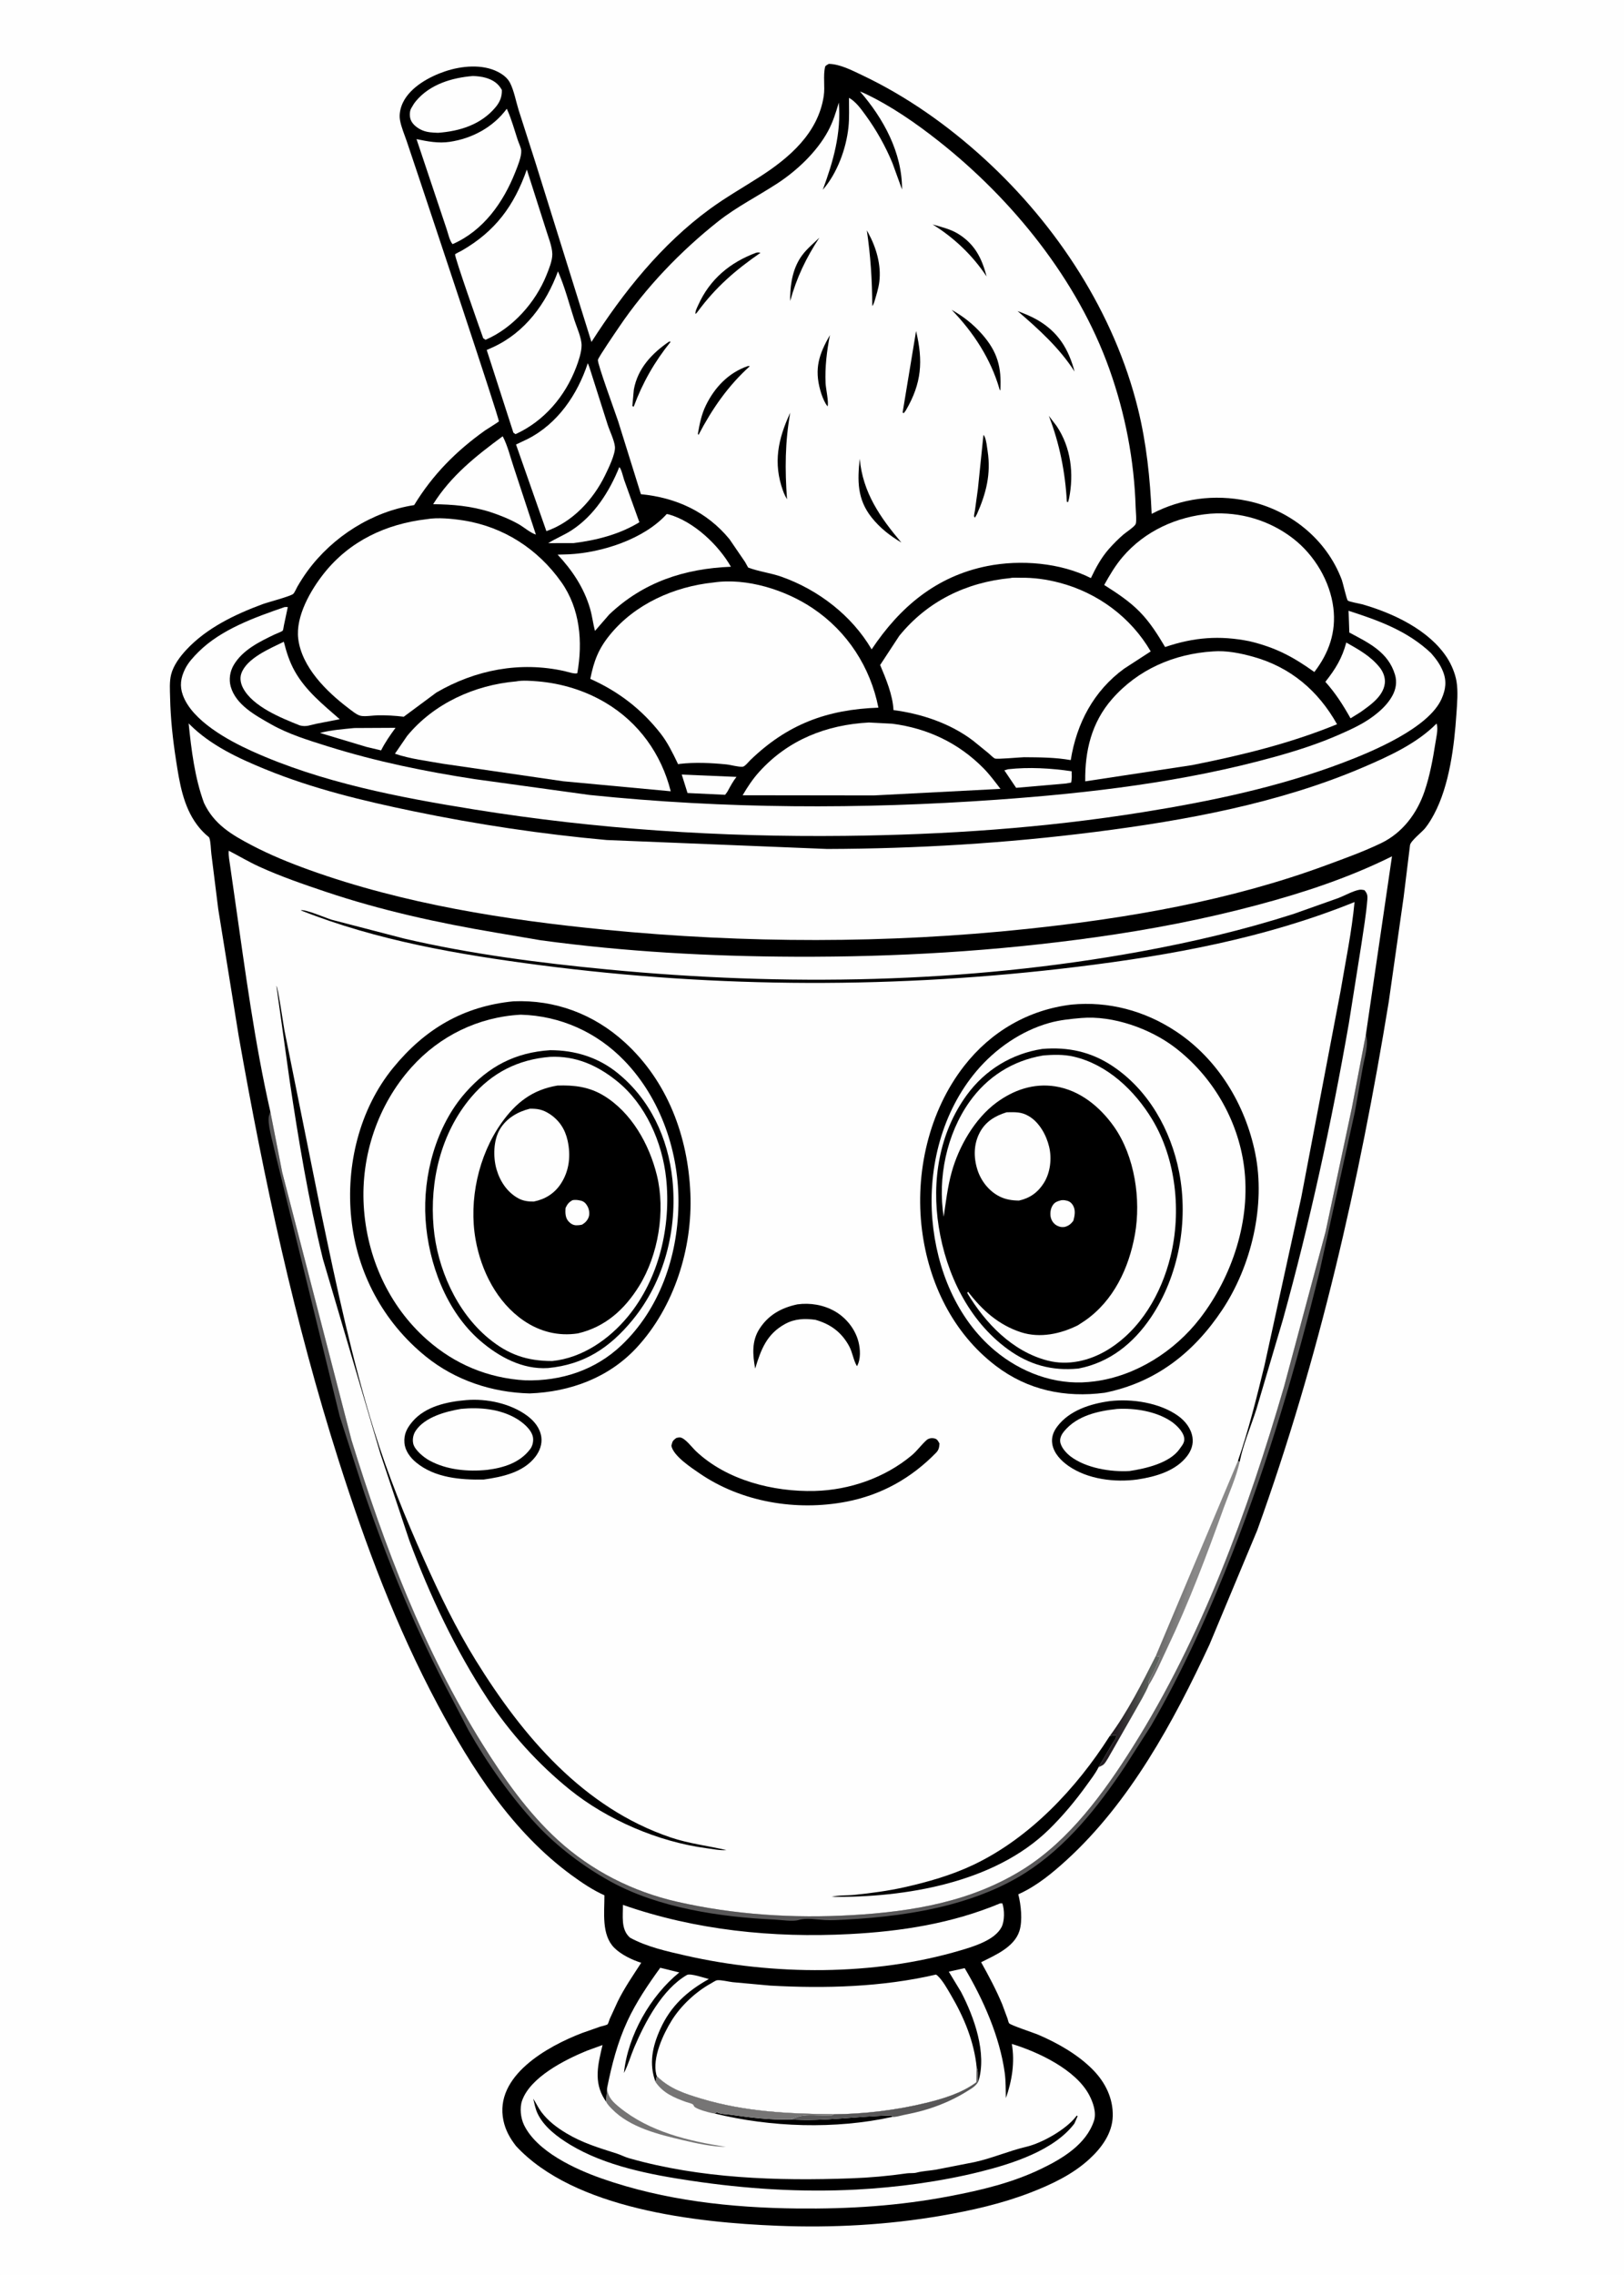
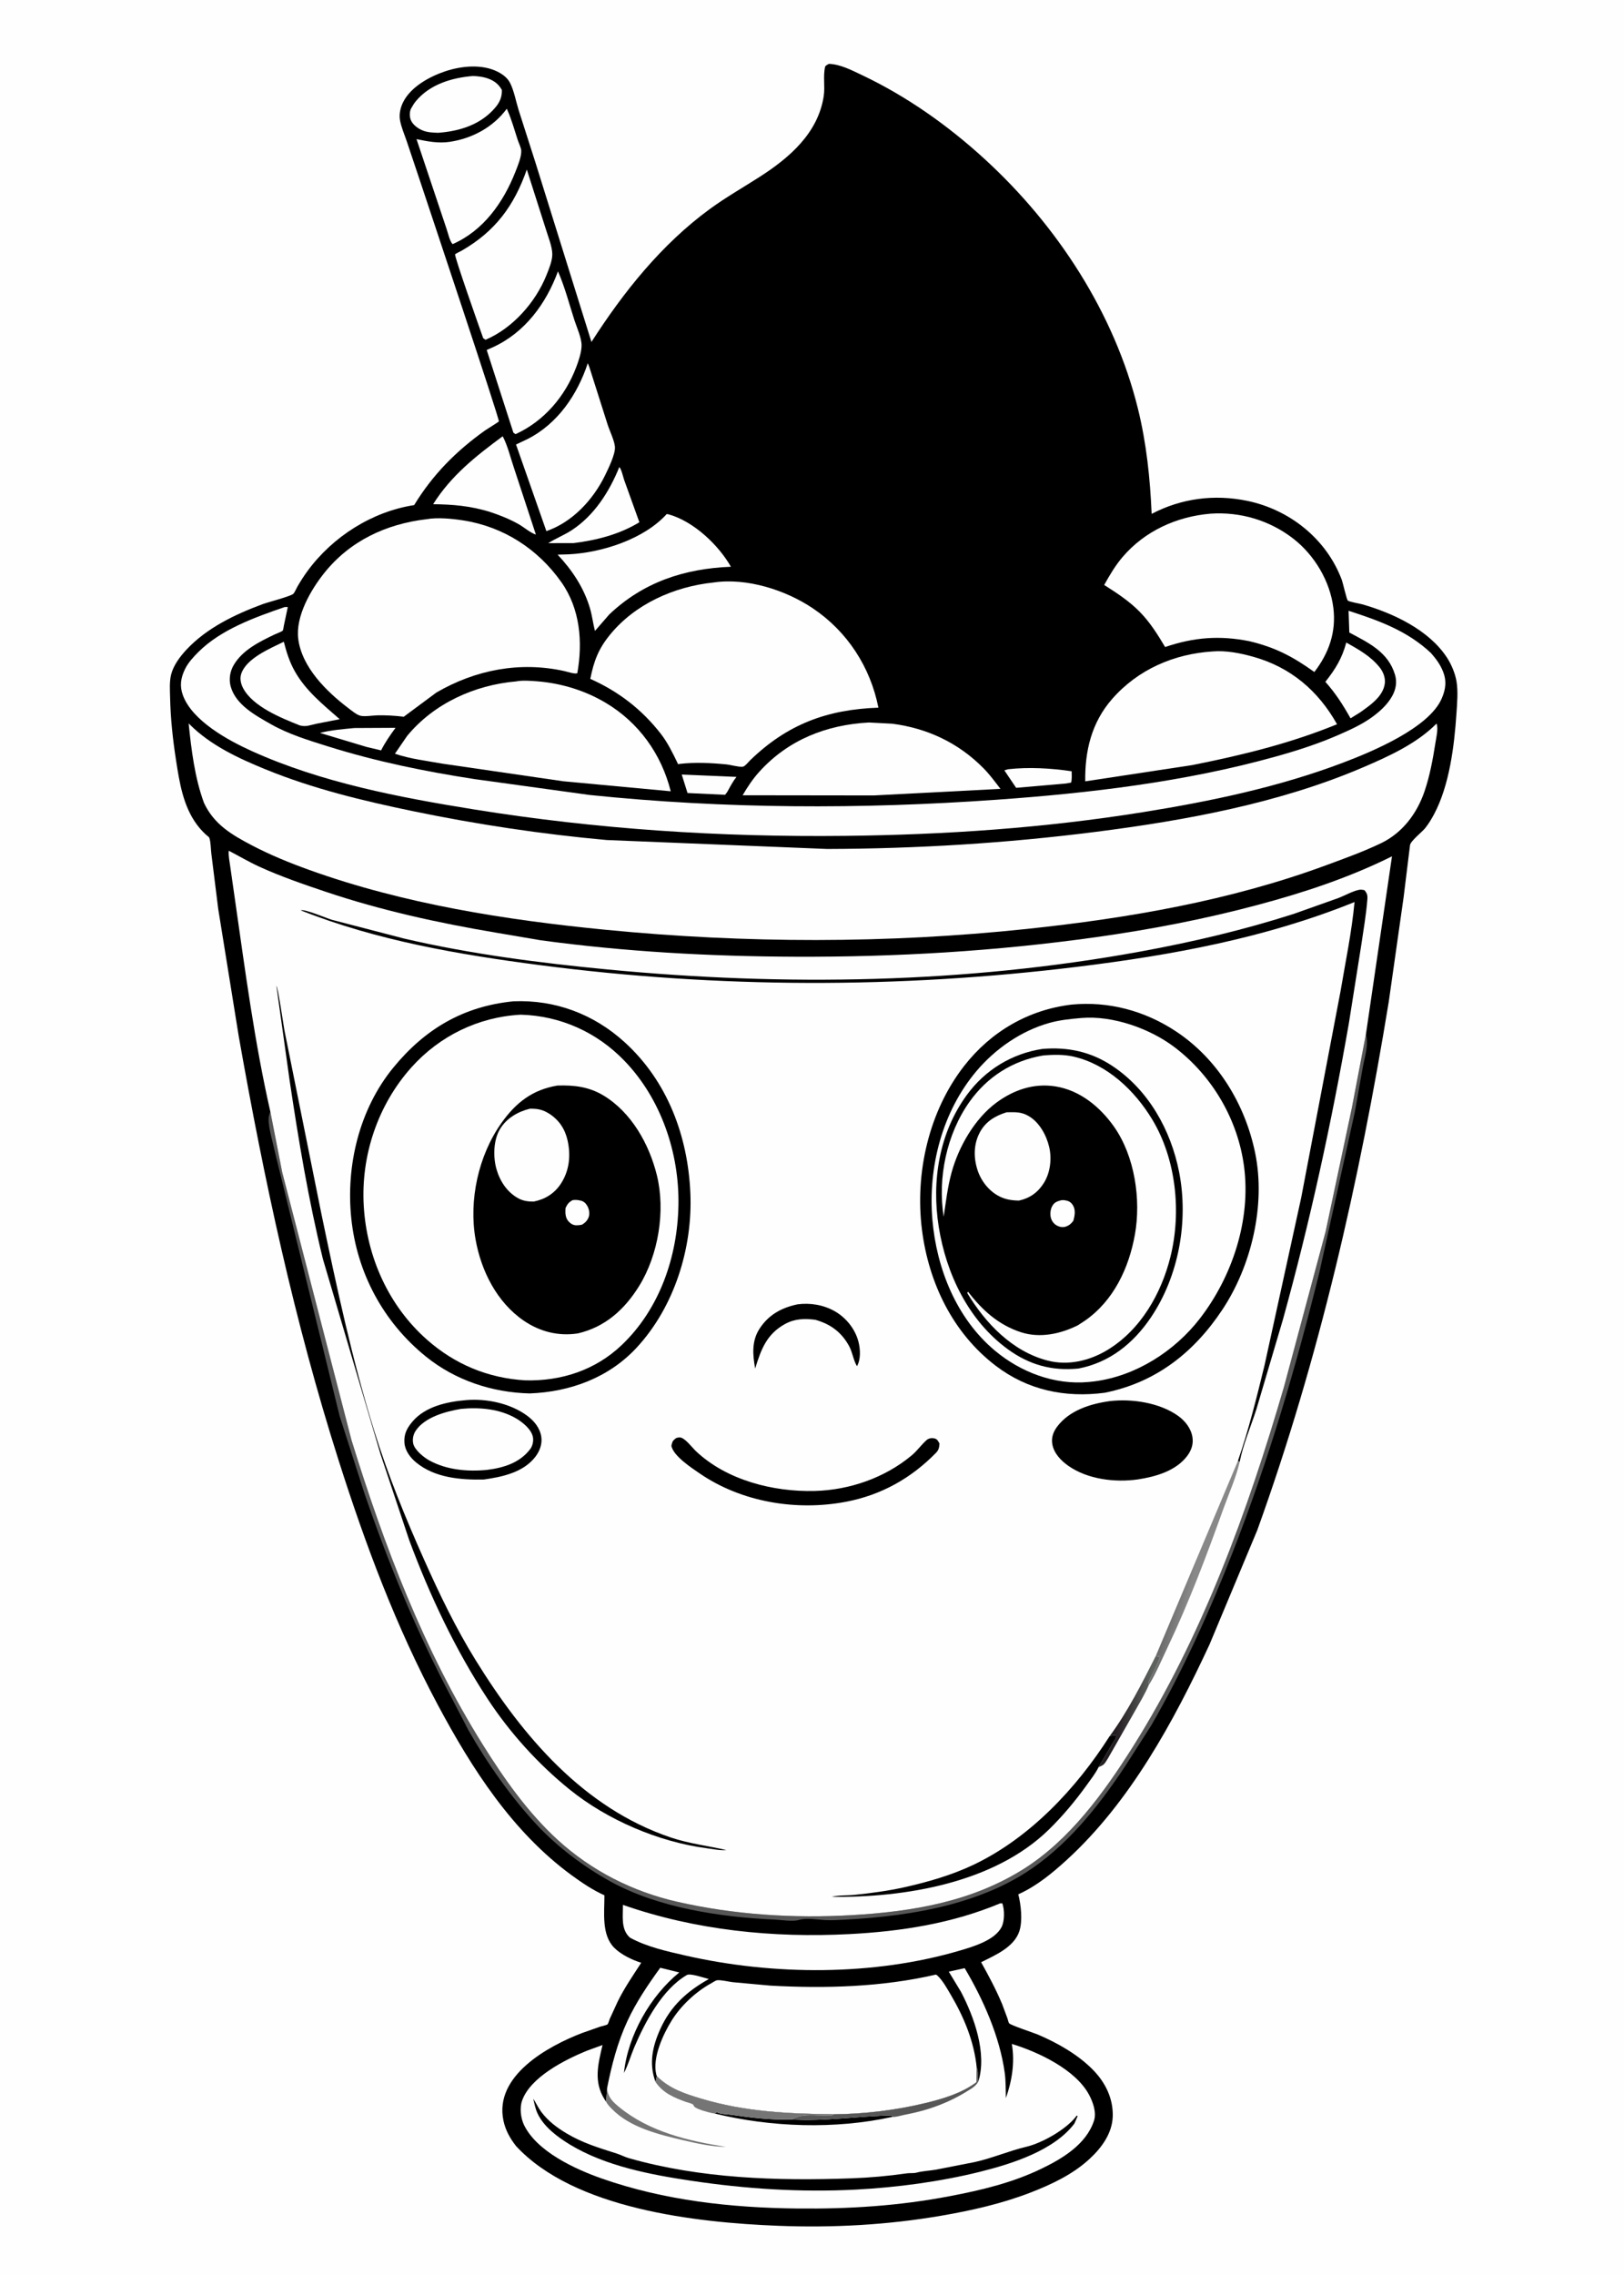
<svg xmlns="http://www.w3.org/2000/svg" version="1.1" style="display: block;" viewBox="0 0 1462 2048" width="1024" height="1434">
  <defs>
    <linearGradient id="Gradient1" gradientUnits="userSpaceOnUse" x1="1007.18" y1="1528.93" x2="1034.82" y2="1531.07">
      <stop class="stop0" offset="0" stop-opacity="1" stop-color="rgb(36,29,34)" />
      <stop class="stop1" offset="1" stop-opacity="1" stop-color="rgb(93,98,94)" />
    </linearGradient>
    <linearGradient id="Gradient2" gradientUnits="userSpaceOnUse" x1="1050.82" y1="1455.81" x2="1065.4" y2="1459.24">
      <stop class="stop0" offset="0" stop-opacity="1" stop-color="rgb(109,108,108)" />
      <stop class="stop1" offset="1" stop-opacity="1" stop-color="rgb(137,136,136)" />
    </linearGradient>
  </defs>
  <path transform="translate(0,0)" fill="rgb(254,254,254)" d="M -0 -0 L 1462 0 L 1462 2048 L -0 2048 L -0 -0 z" />
  <path transform="translate(0,0)" fill="rgb(0,0,0)" d="M 746.161 57.5 C 756.292 57.74 766.817 63.257 775.853 67.531 C 816.26 86.647 853.365 112.914 886.303 143.025 C 951.632 202.745 1003.23 281.635 1024.52 367.959 C 1032.21 399.125 1035.47 430.618 1036.87 462.602 C 1063.64 448.589 1093.29 444.768 1122.84 450.859 C 1161.12 458.748 1194.42 485.248 1208.17 522.229 C 1209 524.446 1212.48 539.69 1213.45 540.592 C 1214.74 541.801 1224.26 543.372 1226.5 544.015 C 1254.45 552.024 1286.67 567.122 1302.88 592.114 C 1306.8 598.163 1310.17 606.155 1311.38 613.287 C 1312.94 622.518 1311.95 633.109 1311.33 642.42 C 1309.42 671.409 1305.02 707.019 1291.22 732.924 C 1288.89 737.289 1286.32 741.557 1283.24 745.433 C 1280.32 749.101 1270.19 756.862 1269.53 760.79 L 1263.79 807.513 L 1250.39 901.758 C 1223.97 1063.49 1187.67 1223.17 1131.98 1377.51 L 1088.94 1480.5 C 1056.73 1549.82 1017.28 1622.5 960.148 1674.58 C 947.475 1686.13 933.705 1697.5 918.025 1704.73 L 916.779 1705.29 C 919.172 1714.63 920.767 1728.98 917.792 1738.31 C 913.138 1752.9 895.906 1760.11 883.303 1766.46 C 890.204 1778.81 896.822 1791.2 902.276 1804.27 L 907.072 1817.2 C 907.356 1818.03 908.002 1820.85 908.49 1821.41 C 910.096 1823.26 930.749 1830.01 934.656 1831.68 C 952.36 1839.26 970.814 1849.73 984.34 1863.65 C 995.268 1874.89 1002.23 1889.15 1001.83 1905 C 1001.44 1920.46 991.81 1933.53 980.827 1943.62 C 965.708 1957.51 946.649 1966.52 927.676 1973.84 C 901.854 1983.81 874.916 1989.89 847.695 1994.59 C 799.029 2002.98 749.458 2005.67 700.125 2003.7 C 626.546 2000.78 516.912 1988.62 464.455 1931.9 C 458.983 1924.88 454.931 1917.65 453.102 1908.86 C 444.774 1868.83 492.613 1842.24 523.762 1830.25 L 540.249 1824.45 C 541.723 1823.97 545.848 1823.19 546.941 1822.32 C 547.431 1821.93 548.538 1818.26 548.85 1817.49 L 556.046 1801.81 C 562.104 1789.49 569.772 1778.44 577.211 1766.95 C 569.057 1764.39 559.164 1759.65 553.05 1753.58 C 541.201 1741.83 544.138 1721.56 544.073 1706.2 C 533.546 1701.48 523.761 1694.88 514.474 1688.09 C 461.216 1649.13 424.741 1592.25 394.086 1534.88 C 356.431 1464.41 329.023 1391.02 304.827 1315.05 C 264.939 1189.82 237.534 1061.91 214.723 932.619 L 196.3 818.322 L 190.11 768.673 C 189.575 764.56 189.631 757.808 188.207 754.067 C 188.014 753.559 185.608 751.733 185.124 751.283 C 182.202 748.57 179.633 745.766 177.248 742.57 C 164.679 725.731 161.415 704.518 158.279 684.279 C 155.39 665.631 153.352 646.929 152.957 628.054 C 152.817 621.331 152.229 613.672 153.902 607.125 C 155.999 598.921 161.84 591.114 167.516 585.016 C 185.901 565.262 211.362 553.104 236.307 543.864 C 240.718 542.23 261.531 536.798 263.862 534.612 C 265.089 533.462 266.625 529.744 267.566 528.127 C 270.417 523.226 273.43 518.487 276.79 513.913 C 299.403 483.133 334.838 460.531 372.731 454.714 C 389.37 427.372 410.551 406.027 436.575 387.5 C 437.746 386.666 448.886 379.793 449.022 379.358 C 449.678 377.263 384.508 182.384 377.243 160.523 L 366.069 127.202 C 363.99 121.065 361.124 114.558 359.985 108.18 C 359.037 102.868 360.348 96.997 362.683 92.211 C 369.495 78.248 386.537 68.938 400.724 64.188 C 415.249 59.324 433.983 57.446 448.091 64.665 C 452.634 66.99 456.921 70.231 459.233 74.9 C 462.734 81.97 464.441 91.41 466.802 99.02 L 481.856 146 L 532.39 307.852 C 561.239 262.856 595.473 219.971 639.003 188.144 C 653.312 177.682 668.889 168.822 683.802 159.258 C 710.582 142.083 736.503 119.892 741.566 86.459 C 742.871 77.843 740.834 68.6 742.797 60.163 C 743.076 58.967 745.111 58.158 746.161 57.5 z" />
  <path transform="translate(0,0)" fill="rgb(254,254,254)" d="M 613.698 697.294 L 662.995 699.379 C 659.947 703.19 657.715 707.426 655.366 711.684 C 654.8 712.995 653.583 714.326 652.741 715.5 L 618.907 713.899 L 613.698 697.294 z" />
  <path transform="translate(0,0)" fill="rgb(254,254,254)" d="M 318.829 655.397 L 355.957 655.21 C 351.122 661.821 346.64 668.184 342.955 675.53 L 329.667 672.36 L 287.889 659.804 C 297.863 657.197 308.581 656.428 318.829 655.397 z" />
  <path transform="translate(0,0)" fill="rgb(254,254,254)" d="M 907.475 692.5 C 926.142 690.402 946.283 691.551 964.829 694.317 C 964.864 697.678 965.18 701.225 964.35 704.5 L 959.764 705.322 L 914.835 709.226 L 904.222 693.5 L 907.475 692.5 z" />
  <path transform="translate(0,0)" fill="rgb(254,254,254)" d="M 557.463 420.5 C 559.301 421.977 560.883 429.23 561.789 431.914 L 575.548 470.159 C 557.371 481.158 537.165 486.298 516.249 488.931 L 493.467 488.952 C 500.258 484.674 507.833 481.735 514.584 477.332 C 534.921 464.069 548.546 442.572 557.463 420.5 z" />
  <path transform="translate(0,0)" fill="rgb(254,254,254)" d="M 1212.14 578.429 C 1223.19 584.706 1233.9 590.559 1242.05 600.623 C 1245.36 604.706 1247.54 610.202 1246.8 615.5 C 1245.16 627.152 1233.57 634.906 1224.71 641.234 L 1215.97 646.646 C 1209.03 634.346 1202.66 624.358 1193.3 613.785 C 1202.34 602.352 1208.29 592.73 1212.14 578.429 z" />
  <path transform="translate(0,0)" fill="rgb(254,254,254)" d="M 425.711 68.424 C 429.61 68.579 433.75 68.984 437.5 70.117 C 443.813 72.024 448.542 75.17 451.718 81 C 451.932 87.055 449.897 91.903 446.062 96.5 C 432.987 112.176 413.874 118.12 394.288 119.556 C 389.755 119.391 385.065 119.243 380.778 117.599 C 376.377 115.912 371.273 112.297 369.605 107.736 C 368.553 104.86 368.512 100.437 369.945 97.74 L 370.5 96.772 C 371.619 94.795 372.762 92.909 374.213 91.152 C 386.809 75.902 406.74 69.943 425.711 68.424 z" />
  <path transform="translate(0,0)" fill="rgb(254,254,254)" d="M 255.36 577.705 C 257.687 586.934 260.465 595.735 265.127 604.082 C 275 621.76 290.714 634.323 305.693 647.448 L 284.717 651.535 C 278.98 652.749 275.513 654.571 269.734 653.029 C 253.013 646.365 227.581 636.187 218.73 619.554 C 216.611 615.571 215.561 610.869 217.03 606.5 C 221.733 592.517 243.043 583.787 255.36 577.705 z" />
  <path transform="translate(0,0)" fill="rgb(254,254,254)" d="M 452.468 392.745 C 456.853 400.977 459.391 411.66 462.388 420.538 L 482.353 481.25 C 477.559 479.81 471.243 474.354 466.67 471.791 C 458.218 467.055 449.43 463.602 440.247 460.594 C 422.909 455.433 407.894 454.095 389.828 453.898 C 405.896 428.255 428.457 410.44 452.468 392.745 z" />
  <path transform="translate(0,0)" fill="rgb(254,254,254)" d="M 456.145 97.902 L 456.737 99.201 C 460.548 107.758 463.024 116.99 465.958 125.876 C 466.809 128.454 469.041 133.058 469.181 135.572 C 469.49 141.106 465.847 149.768 463.803 154.942 C 453.009 182.264 435.07 207.684 407.346 219.778 C 404.721 216.983 403.264 209.993 401.966 206.208 L 374.86 125.248 C 384.836 127.315 394.555 129.206 404.812 127.677 C 425.1 124.655 443.932 114.454 456.145 97.902 z" />
  <path transform="translate(0,0)" fill="rgb(254,254,254)" d="M 600.212 462.733 L 602.214 463.132 C 624.392 469.465 646.668 490.362 657.985 510.204 C 616.133 511.87 579.133 523.991 548.411 553.165 L 535.549 567.976 C 533.808 561.313 533.081 554.524 531.138 547.866 C 525.688 529.19 515.082 513.331 501.923 499.302 L 511.737 499.023 C 541.602 497.591 579.631 485.454 600.212 462.733 z" />
  <path transform="translate(0,0)" fill="rgb(254,254,254)" d="M 502.238 244.274 L 502.396 244.606 C 508.461 258.482 512.405 273.831 517.066 288.245 C 519.183 294.792 523.524 304.154 523.5 310.999 C 523.479 317.067 520.793 324.944 518.651 330.589 C 508.701 356.805 489.741 379.142 464.025 390.847 L 462.095 389.5 L 438.078 315.073 L 444.012 312.415 C 472.662 299.157 491.618 273.229 502.238 244.274 z" />
  <path transform="translate(0,0)" fill="rgb(254,254,254)" d="M 529.099 326.962 L 530.5 330.478 L 546.986 382.323 C 548.803 387.969 553.052 396.531 553.54 402.229 C 554.094 408.697 547.535 421.971 544.661 427.878 C 533.958 449.874 515.261 470.045 491.802 478.144 L 464.463 400.166 L 474.793 395.265 C 502.029 381.477 519.752 355.233 529.099 326.962 z" />
  <path transform="translate(0,0)" fill="rgb(254,254,254)" d="M 474.189 152.624 L 491.321 206.294 C 493.317 213.013 497.051 221.79 497.136 228.779 C 497.208 234.74 494.07 242.235 491.873 247.706 C 482.06 272.149 461.571 295.399 437.022 305.885 L 434.93 304.5 C 431.615 295.368 409.142 231.565 409.58 229.001 C 409.67 228.474 414.076 226.49 415.494 225.675 C 445.756 208.291 462.742 185.255 474.189 152.624 z" />
  <path transform="translate(0,0)" fill="rgb(88,87,88)" d="M 1229.85 930.852 C 1232.47 940.672 1228.68 951.472 1226.92 961.315 L 1219.8 1001.24 L 1188.02 1144.95 C 1166.92 1230.58 1142.06 1314.79 1110 1397 C 1089.14 1450.49 1065.19 1503.7 1036.38 1553.46 L 1012.54 1590.7 C 988.387 1626.9 960.269 1662.35 923.142 1685.98 C 902.459 1699.14 878.792 1708.38 855.111 1714.64 C 824.597 1722.71 791.968 1726.5 760.505 1728.13 C 754.502 1728.44 748.373 1728.82 742.369 1728.49 C 734.978 1728.09 726.196 1726.26 719 1728.43 C 713.612 1730.06 703.073 1728.33 697.23 1728.06 C 648.566 1725.85 592.697 1717.55 549.579 1693.8 C 525.701 1680.65 501.722 1662.65 483.133 1642.7 C 459.987 1617.86 438.511 1587.28 421.697 1557.73 L 406.732 1528.99 C 375.045 1469.42 349.689 1407.82 327.845 1344 L 305.595 1274.65 L 246.857 1035.05 C 245.393 1027.6 239.981 1010.67 242.157 1003.95 L 243.186 1000.59 L 253.912 1055.35 L 316.319 1296.5 C 345.755 1391.74 381.425 1485.72 434.524 1570.59 C 453.778 1601.36 475.066 1631.65 501.983 1656.29 C 532.325 1684.06 569.497 1702.9 609.547 1712.01 C 661.069 1723.73 714.406 1727.09 767.076 1724.04 C 821.566 1720.89 875.066 1711.92 921.922 1682.28 C 963.079 1656.24 993.885 1613.82 1019.5 1573.23 C 1082.3 1473.75 1123.42 1360.51 1156.17 1248.02 L 1193.5 1108.8 L 1217.14 997.418 L 1229.85 930.852 z" />
  <path transform="translate(0,0)" fill="rgb(254,254,254)" d="M 900.323 1713.5 L 902.378 1713.41 C 904.464 1719.16 904.534 1729.36 901.673 1734.86 C 895.577 1746.59 876.746 1752.2 865.032 1755.69 C 786.894 1778.93 696.043 1778.46 616.917 1760.39 C 600.217 1756.58 582.389 1752.65 567.233 1744.42 L 566.571 1743.85 C 558.77 1736.42 560.863 1724.77 560.697 1714.81 C 626.001 1737.66 695.863 1744.7 764.775 1741.12 C 811.436 1738.69 857.003 1731.59 900.323 1713.5 z" />
  <path transform="translate(0,0)" fill="rgb(254,254,254)" d="M 782.253 650.418 L 803.271 651.504 C 834.865 655.59 862.854 668.727 885.385 691.542 C 891.007 697.234 895.846 703.832 900.716 710.168 L 786.741 716.067 L 668.536 715.919 C 673.018 708.306 677.542 701.399 683.479 694.829 C 709.539 665.994 743.967 652.466 782.253 650.418 z" />
  <path transform="translate(0,0)" fill="rgb(254,254,254)" d="M 464.619 613.418 C 470.145 612.251 478.38 612.904 484.029 613.376 C 505.499 615.172 526.62 621.622 545.188 632.67 C 575.049 650.439 595.366 678.839 603.784 712.337 L 506.934 703.31 L 398.466 687.514 C 384.203 684.966 369.146 683.231 355.414 678.529 L 366.41 662.5 C 390.508 633.196 427.349 616.601 464.619 613.418 z" />
  <path transform="translate(0,0)" fill="rgb(254,254,254)" d="M 1092.06 586.426 C 1104.06 585.458 1116.78 588.009 1128.31 591.23 C 1162.03 600.642 1186.89 621.859 1203.81 651.977 C 1161.53 669.303 1118.09 679.853 1073.38 688.76 L 977.047 703.385 C 976.701 676.048 982.663 650.595 1001.14 629.395 C 1024.46 602.655 1057.07 588.584 1092.06 586.426 z" />
  <path transform="translate(0,0)" fill="rgb(254,254,254)" d="M 1089.83 462.421 C 1116.61 460.561 1143.14 468.409 1164.4 484.906 C 1183.52 499.746 1197.57 523.253 1200.51 547.351 C 1203.15 568.997 1196.49 587.921 1183.37 604.967 C 1164.1 591.148 1148.2 582.771 1124.89 577.235 C 1098.09 571.867 1074.81 573.694 1048.99 582.479 C 1042.25 571.158 1035.46 560.307 1026.19 550.824 C 1016.79 541.205 1005.42 533.784 994.122 526.613 C 999.005 517.834 1004.11 509.153 1010.65 501.481 C 1030.67 477.977 1059.43 465.007 1089.83 462.421 z" />
-   <path transform="translate(0,0)" fill="rgb(254,254,254)" d="M 909.625 520.41 C 912.027 519.767 915.965 520.159 918.513 520.113 C 930.464 519.898 942.296 521.542 953.856 524.58 C 988.269 533.623 1018.11 555.665 1036.02 586.406 L 1012.05 601.973 C 984.624 622.03 969.306 651.142 963.998 684.268 C 950.085 681.792 936.009 681.782 921.93 681.67 C 917.781 681.764 897.575 683.705 895.676 682.81 C 893.949 681.996 891.521 679.377 889.994 678.118 L 876.065 666.793 C 855.564 651.206 829.699 642.549 804.379 639.241 C 803.712 625.588 797.592 611.114 792.371 598.651 L 809.579 572.419 C 834.987 541.144 870.034 524.221 909.625 520.41 z" />
  <path transform="translate(0,0)" fill="rgb(254,254,254)" d="M 642.268 524.382 C 672.168 519.97 707.086 531.041 731.826 547.679 C 762.813 568.519 783.58 600.526 790.801 637.067 C 744.565 638.669 708.802 651.982 675.326 684.394 C 673.976 685.774 670.491 690.061 668.613 690.23 C 664.655 690.588 657.932 688.534 653.695 688.117 C 640.113 686.779 625.375 686.099 611.807 687.678 C 611.332 687.733 610.844 687.975 610.381 687.853 C 610.156 687.793 610.179 687.433 610.078 687.223 C 605.618 677.998 600.988 668.4 594.649 660.311 C 577.476 638.396 556.716 622.476 531.351 611.146 C 534.554 595.254 538.514 584.412 548.909 571.623 C 571.67 543.619 606.928 528.078 642.268 524.382 z" />
  <path transform="translate(0,0)" fill="rgb(254,254,254)" d="M 591.266 1869.01 L 590.776 1867.53 C 586.992 1852.58 597.06 1831.03 604.784 1818.68 C 613.039 1805.49 626.419 1792.98 640.092 1785.48 C 641.277 1784.83 644.28 1782.8 645.537 1782.67 C 649.343 1782.29 655.554 1783.94 659.5 1784.4 L 693.411 1787.5 C 742.903 1790.25 794.175 1788.83 842.611 1777.57 C 843.321 1777.98 843.457 1778.01 844.144 1778.66 C 848.704 1782.95 852.673 1790.14 855.866 1795.56 C 867.825 1815.89 876.93 1837.56 879.322 1861.24 L 879.107 1874.47 C 866.011 1884.23 849.548 1889.22 833.828 1893.06 C 806.739 1899.67 778.602 1903.02 750.704 1903.33 C 709.937 1902.84 670.994 1901.13 631.58 1889.37 C 616.621 1884.9 602.568 1880.36 591.266 1869.01 z" />
  <path transform="translate(0,0)" fill="rgb(254,254,254)" d="M 384.022 467.387 C 393.829 465.624 406.997 466.943 416.842 468.477 C 453.162 474.135 484.205 494.207 505.289 524.081 C 522.216 548.063 524.645 577.874 519.679 605.902 C 518.372 607.25 510.354 604.652 508.119 604.153 C 468.091 595.213 427.887 602.96 392.734 623.45 L 363.376 645.225 C 355.54 644.243 347.685 643.821 339.79 643.96 C 335.567 644.034 328.4 645.276 324.479 644.369 C 320.922 643.546 316.239 639.576 313.394 637.419 C 293.767 622.537 271.528 600.601 268.353 575.109 C 265.831 554.865 279.537 531.181 291.661 515.963 C 314.815 486.9 347.609 471.619 384.022 467.387 z" />
  <path transform="translate(0,0)" fill="rgb(254,254,254)" d="M 256.093 546.5 C 257.05 546.418 257.991 546.472 258.95 546.5 L 255.47 562.834 C 255.261 563.78 254.869 567.045 254.392 567.715 C 253.881 568.433 248.209 570.62 247.035 571.183 C 233.385 577.727 218.265 585.111 210.29 598.597 C 206.86 604.397 205.707 611.589 207.557 618.129 C 212.211 634.581 229.919 644.087 243.773 651.966 C 259.537 660.933 277.647 666.446 294.873 671.848 C 338.586 685.557 382.272 694.475 427.5 701.424 L 530.768 715.662 C 652.677 728.258 774.828 728.625 897 719.964 C 980.95 714.012 1066.36 703.912 1147.63 681.346 C 1167.82 675.741 1187.33 669.47 1206.5 660.998 C 1216.73 656.479 1226.99 651.784 1236.02 645.1 C 1242.9 640.008 1249.42 633.989 1253.58 626.416 C 1256.81 620.549 1257.95 614.003 1256.03 607.507 C 1249.96 586.987 1232.35 578.761 1214.87 569.422 L 1214.2 549.844 C 1241.55 558.67 1267.08 567.845 1288.41 587.904 C 1292.86 593.016 1296.51 597.834 1299.1 604.151 C 1302.68 612.899 1301.74 620.436 1298.03 628.919 C 1286.47 655.385 1235.75 676.496 1209.52 686.459 C 1151.52 708.495 1090.01 721.364 1028.89 731.155 C 939.71 745.441 851.001 751.476 760.779 752.471 C 648.524 753.709 537.483 746.523 426.614 728.668 C 359.312 717.829 289.219 704.477 226.734 676.238 C 205.312 666.557 172.878 648.955 164.451 625.819 C 161.429 617.52 162.523 610.258 166.354 602.394 C 169.229 596.491 173.887 591.482 178.498 586.885 C 198.887 566.558 229.457 555.702 256.093 546.5 z" />
  <path transform="translate(0,0)" fill="rgb(254,254,254)" d="M 546.536 1879.45 C 550.659 1858.81 555.86 1838.64 564.746 1819.45 C 572.721 1802.23 583.269 1786.77 594.34 1771.44 L 611.478 1775.65 C 585.361 1796.89 565.157 1832.34 561.65 1866.15 C 565.523 1858.82 567.717 1850.63 570.97 1843 C 580.689 1820.2 596.203 1790.72 618.356 1777.94 C 621.385 1776.19 634.309 1780.63 638.087 1781.61 C 618.578 1792.46 603.768 1805.78 594.388 1826.58 C 587.3 1842.29 583.945 1857.85 590.138 1874.34 L 591.266 1869.01 C 602.568 1880.36 616.621 1884.9 631.58 1889.37 C 670.994 1901.13 709.937 1902.84 750.704 1903.33 C 778.602 1903.02 806.739 1899.67 833.828 1893.06 C 849.548 1889.22 866.011 1884.23 879.107 1874.47 L 879.322 1861.24 C 881.202 1865.18 879.758 1869.73 880.779 1873.84 C 888.766 1848.4 876.943 1815.56 865.146 1793.07 L 854.175 1774.94 L 868.48 1771.78 C 885.144 1799.78 900.077 1833.43 904.549 1865.95 C 905.575 1873.42 905.4 1881.22 905.612 1888.75 C 911.082 1873.2 913.831 1856.41 910.929 1839.99 C 934.902 1847.29 968.464 1863.11 980.566 1885.89 C 984.079 1892.51 987.376 1901.78 984.906 1909.23 C 977.9 1930.39 956.669 1943.13 937.615 1952.33 C 911.407 1965 883.541 1971.61 855.115 1977.04 C 809.218 1985.81 764.39 1988.65 717.732 1988.15 C 658.177 1987.51 598.252 1980.97 541.762 1961.18 C 517.652 1952.73 483.148 1936.84 471.619 1912.87 C 468.69 1906.77 467.626 1897.59 469.908 1891.09 C 477.354 1869.91 508.327 1854.35 528.03 1846.21 L 542.363 1840.99 C 538.322 1858.19 534.161 1874 544.218 1889.92 L 545.599 1891.97 L 546.536 1879.45 z" />
  <path transform="translate(0,0)" fill="rgb(118,117,117)" d="M 546.536 1879.45 L 546.634 1880.62 C 547.337 1888.26 552.052 1892.54 557.727 1897.16 C 584.776 1919.16 619.719 1927.38 653.5 1932.67 C 640.687 1932.53 627.187 1929.56 614.725 1926.63 C 592.847 1921.49 567.073 1915.25 550.868 1898.6 C 548.9 1896.58 546.812 1894.54 545.599 1891.97 L 546.536 1879.45 z" />
  <path transform="translate(0,0)" fill="rgb(0,0,0)" d="M 643.168 1902.6 L 645.51 1901.5 L 646.317 1901.94 C 649.247 1903.29 654.464 1903.28 657.781 1903.75 C 675.366 1906.24 693.551 1908.62 711.337 1907.96 C 741.847 1910.04 773.024 1904.78 803.5 1904.4 L 803.116 1905.74 C 751.932 1916.98 693.96 1915.09 643.168 1902.6 z" />
  <path transform="translate(0,0)" fill="rgb(88,87,88)" d="M 879.322 1861.24 C 881.202 1865.18 879.758 1869.73 880.779 1873.84 C 878.599 1878.03 874.633 1880.12 870.769 1882.54 C 859.76 1889.45 847.865 1894.71 835.476 1898.62 C 828.199 1900.91 820.906 1902.49 813.438 1904.01 C 810.337 1904.64 806.229 1906 803.116 1905.74 L 803.5 1904.4 C 773.024 1904.78 741.847 1910.04 711.337 1907.96 L 715.326 1906.52 L 717.005 1906.01 C 724.233 1903.12 734.599 1904.42 742.443 1904.44 C 745.154 1904.45 748.709 1905.17 750.704 1903.33 C 778.602 1903.02 806.739 1899.67 833.828 1893.06 C 849.548 1889.22 866.011 1884.23 879.107 1874.47 L 879.322 1861.24 z" />
  <path transform="translate(0,0)" fill="rgb(118,117,117)" d="M 591.266 1869.01 C 602.568 1880.36 616.621 1884.9 631.58 1889.37 C 670.994 1901.13 709.937 1902.84 750.704 1903.33 C 748.709 1905.17 745.154 1904.45 742.443 1904.44 C 734.599 1904.42 724.233 1903.12 717.005 1906.01 L 715.326 1906.52 L 711.337 1907.96 C 693.551 1908.62 675.366 1906.24 657.781 1903.75 C 654.464 1903.28 649.247 1903.29 646.317 1901.94 L 645.51 1901.5 L 643.168 1902.6 L 641.147 1902.31 C 637.606 1901.59 627.73 1898.99 625.116 1896.53 C 624.521 1895.97 624.396 1895 623.766 1894.48 C 622.634 1893.54 619.21 1892.82 617.766 1892.31 C 606.814 1888.41 596.83 1884.19 590.138 1874.34 L 591.266 1869.01 z" />
  <path transform="translate(0,0)" fill="rgb(0,0,0)" d="M 479.966 1889.29 C 482.521 1893.18 484.427 1897.45 487.223 1901.21 C 493.211 1909.25 501.325 1915.38 509.861 1920.47 C 524.671 1929.32 539.019 1933.5 555.237 1938.71 C 558.965 1939.9 562.43 1941.8 566.178 1942.86 C 630.587 1961.22 699.644 1963.4 766.171 1961 C 783.232 1960.39 799.633 1958.91 816.45 1956.5 C 819.308 1956.09 822.289 1956.6 825.11 1955.86 C 830.813 1954.36 836.916 1954.17 842.728 1953.17 L 877.5 1946.35 C 893.342 1942.88 908.362 1936.25 924 1932.58 C 938.011 1929.3 959.728 1917.12 968.744 1905.35 L 969.381 1904.5 L 970.201 1905 L 967.292 1911.69 C 948.975 1935.96 910.993 1947.94 882.385 1955.07 C 846.68 1963.97 807.514 1969.19 770.799 1971.12 C 720.88 1973.75 671.382 1970.53 622 1963.14 C 585.677 1957.71 544.92 1949.96 513.107 1930.66 C 501.83 1923.81 489.255 1914.52 483.641 1902.14 C 481.845 1898.17 480.997 1893.51 479.966 1889.29 z" />
  <path transform="translate(0,0)" fill="rgb(254,254,254)" d="M 1293.31 651.5 L 1293.69 651.931 C 1294.89 657.105 1293.19 663.677 1292.38 668.909 C 1290.1 683.532 1287.35 698.411 1282.57 712.458 C 1275.81 732.309 1262.71 749.799 1243.46 759.057 C 1227.57 766.695 1210.7 772.737 1194.17 778.843 C 1107.78 810.764 1015.81 826.594 924.5 836.251 C 798.676 849.559 670.922 849.312 545.03 836.997 C 455.372 828.227 363.226 813.734 278.178 783.105 C 260.518 776.745 243.2 769.7 226.568 760.976 C 208.392 751.443 192.602 742.213 183.492 722.86 C 175.14 700.211 172.109 675.085 169.644 651.205 L 170.783 652.349 C 189.546 671.029 214.426 682.583 238.635 692.495 C 281.567 710.073 326.696 720.928 372 730.307 C 429.377 742.185 487.735 750.936 546.104 756.214 L 744.708 764.266 C 825.655 764.014 905.855 759.129 986.168 748.91 C 1067.47 738.566 1152.06 723.058 1227.71 690.589 C 1250.67 680.734 1275.51 669.422 1293.31 651.5 z" />
-   <path transform="translate(0,0)" fill="rgb(254,254,254)" d="M 774.229 82.344 L 778 83.907 C 801.717 94.964 824.81 111.022 845.269 127.189 C 911.647 179.639 970.152 251.891 998.782 332.225 C 1013.02 372.171 1021.2 414.387 1022.45 456.773 C 1022.53 459.593 1023.51 469.531 1022.46 471.801 C 1021.31 474.282 1013.73 479.224 1011.36 481.261 C 1006.78 485.213 1002.4 489.613 998.395 494.151 C 991.52 501.94 986.581 511.093 982.15 520.42 C 954.694 506.537 918.784 503.62 888.84 509.583 C 842.836 518.744 810.144 546.48 784.705 584.57 C 766.892 554.136 736.749 531.025 703.758 519.287 C 693.913 515.784 683.125 514.56 673.5 510.928 L 670.73 505.937 L 656.681 485.376 C 636.242 460.528 608.494 447.96 576.92 444.889 L 556.509 379.467 C 554.186 372.353 537.606 327.291 538.209 323.985 C 538.661 321.505 554.914 297.881 557.257 294.408 C 581.343 258.699 612.759 226.018 646.529 199.287 C 662.895 186.332 682.245 176.572 699.726 165.169 C 717.306 153.703 735.298 136.782 745.373 118.157 C 749.821 109.935 752.545 101.242 755.132 92.317 C 757.455 119.863 750.131 145.37 740.701 170.863 C 753.651 156.108 761.746 133.996 763.821 114.629 C 764.744 106.01 764.268 96.762 764.302 88.076 C 770.414 91.407 775.131 98.069 779.166 103.594 C 788.924 116.955 797.134 131.571 803.462 146.848 L 812.077 170.595 C 812.249 137.479 795.386 106.69 774.229 82.344 z" />
  <path transform="translate(0,0)" fill="rgb(0,0,0)" d="M 737.614 213.999 C 725.693 232.177 717.148 249.905 711.396 270.939 L 711.32 267.539 C 711.596 254.191 714.059 240.586 722.234 229.625 C 726.451 223.972 732.533 218.916 737.614 213.999 z" />
  <path transform="translate(0,0)" fill="rgb(0,0,0)" d="M 747.133 301.652 C 744.383 315.585 742.554 330.728 743.223 344.976 C 743.445 349.696 746.287 362.498 745 365.841 L 743.366 363.5 C 741.245 359.857 739.637 355.574 738.501 351.518 C 732.936 331.658 737.357 318.837 747.133 301.652 z" />
  <path transform="translate(0,0)" fill="rgb(0,0,0)" d="M 839.596 202.026 C 847.043 204.221 855.435 206.164 862.114 210.194 C 877.313 219.366 883.935 232.219 888.196 248.861 C 875.722 229.978 858.875 213.93 839.596 202.026 z" />
  <path transform="translate(0,0)" fill="rgb(0,0,0)" d="M 780.376 207.379 L 781.617 209.611 C 788.826 222.75 793.474 238.512 791.629 253.618 C 790.884 259.716 788.844 265.88 787.125 271.777 C 786.602 273.02 786.182 274.503 785.27 275.5 C 785.199 252.388 783.745 230.271 780.376 207.379 z" />
-   <path transform="translate(0,0)" fill="rgb(0,0,0)" d="M 602.33 307.5 L 603.771 307.604 C 589.379 325.375 578.458 344.481 570.5 365.95 C 569.754 366.046 570.207 366.072 569.216 365.5 L 570.563 350.662 C 574.087 331.596 586.811 318.114 602.33 307.5 z" />
  <path transform="translate(0,0)" fill="rgb(0,0,0)" d="M 711.39 371.571 C 706.696 397.932 706.543 422.906 708.517 449.5 L 706.894 446.5 C 706.093 444.99 705.492 443.495 704.911 441.887 C 695.825 416.736 700.397 395.173 711.39 371.571 z" />
  <path transform="translate(0,0)" fill="rgb(0,0,0)" d="M 916.117 280.018 C 922.275 282.336 928.385 284.76 934.081 288.081 C 952.782 298.982 961.934 314.008 967.469 334.504 C 953.841 313.223 935.128 296.347 916.117 280.018 z" />
  <path transform="translate(0,0)" fill="rgb(0,0,0)" d="M 944.27 374.362 L 951.275 383.51 C 964.235 402.778 966.946 426.322 962.5 448.608 L 961.617 451.995 L 960.5 451.746 C 959.119 425.421 953.854 398.878 944.27 374.362 z" />
  <path transform="translate(0,0)" fill="rgb(0,0,0)" d="M 885.388 391.5 C 885.963 392.194 886.074 392.251 886.5 393.207 C 888.065 396.717 888.562 402.26 889.148 406.09 C 892.3 426.674 887.843 444.153 879.5 462.906 L 877.726 465.995 C 877.482 465.663 877.128 465.389 876.993 465 C 876.716 464.203 877.593 460.561 877.728 459.557 L 880.407 440.039 L 885.388 391.5 z" />
  <path transform="translate(0,0)" fill="rgb(0,0,0)" d="M 680.739 227.5 C 682.247 227.156 683.114 227.225 684.619 227.566 C 662.039 243.201 644.426 258.378 628.095 280.5 C 627.453 281.501 626.95 281.932 626.045 282.672 C 625.707 280.169 627.526 276.882 628.537 274.631 C 639.002 251.314 657.182 236.25 680.739 227.5 z" />
  <path transform="translate(0,0)" fill="rgb(0,0,0)" d="M 824.722 298.019 C 831.17 325.144 829.81 344.973 815.5 369.455 L 813.711 371.865 L 812.583 371.5 L 824.722 298.019 z" />
  <path transform="translate(0,0)" fill="rgb(0,0,0)" d="M 773.992 413.004 C 776.72 443.455 792.372 465.782 811.472 488.415 C 801.094 482.182 792.304 475.414 784.693 465.847 C 771.663 449.467 771.816 432.689 773.992 413.004 z" />
  <path transform="translate(0,0)" fill="rgb(0,0,0)" d="M 673.359 329.5 L 675.056 329.636 C 655.358 347.326 641.013 368.173 628.805 391.5 L 628.739 391.562 L 628.244 390.5 C 629.752 381.662 631.444 373.154 635.387 365.031 C 643.361 348.608 655.946 335.431 673.359 329.5 z" />
  <path transform="translate(0,0)" fill="rgb(0,0,0)" d="M 856.765 278.909 C 867.197 284.802 876.092 291.757 884.024 300.744 C 898.13 316.725 901.81 330.687 900.602 351.5 C 899.957 350.745 900.066 351.045 899.821 350.194 C 891.993 323.072 876.337 299.159 856.765 278.909 z" />
  <path transform="translate(0,0)" fill="rgb(254,254,254)" d="M 243.186 1000.59 C 229.146 938.912 220.709 874.963 211.735 812.364 L 207.119 780.121 C 206.558 775.635 205.327 770.338 205.781 765.846 C 214.885 770.558 223.736 775.837 233.053 780.109 C 252.283 788.926 272.817 795.981 292.865 802.729 C 342.881 819.564 394.356 830.828 446.323 839.59 L 486.679 846.456 C 562.708 856.795 639.252 860.979 715.932 861.272 C 806.983 861.62 896.264 856.348 986.484 843.702 C 1036 836.762 1084.18 827.503 1132.5 814.597 C 1174.05 803.497 1214.71 790.073 1253.29 770.893 L 1229.85 930.852 L 1217.14 997.418 L 1193.5 1108.8 L 1156.17 1248.02 C 1123.42 1360.51 1082.3 1473.75 1019.5 1573.23 C 993.885 1613.82 963.079 1656.24 921.922 1682.28 C 875.066 1711.92 821.566 1720.89 767.076 1724.04 C 714.406 1727.09 661.069 1723.73 609.547 1712.01 C 569.497 1702.9 532.325 1684.06 501.983 1656.29 C 475.066 1631.65 453.778 1601.36 434.524 1570.59 C 381.425 1485.72 345.755 1391.74 316.319 1296.5 L 253.912 1055.35 L 243.186 1000.59 z" />
  <path transform="translate(0,0)" fill="url(#Gradient1)" d="M 1040.52 1490.88 L 1042.99 1491.44 L 1043.5 1490.51 L 1044.3 1492 C 1042.12 1497.85 1039.1 1504.78 1036.03 1510.18 L 1034.05 1514.5 L 1034.6 1516.14 C 1031.04 1524.84 1025.95 1532.92 1021.38 1541.13 L 1001.37 1576.2 C 999.465 1579.29 996.027 1586.33 993.512 1588.52 C 992.455 1589.44 990.283 1590.22 988.99 1590.9 L 1002.53 1568 C 1003.21 1567.08 1003.93 1566.34 1004.3 1565.25 C 1004.85 1563.65 1004.09 1565.46 1005 1563.41 L 1005.41 1562.5 C 1003.19 1561.65 1001.24 1562.56 998.949 1563.06 C 1014.95 1541.52 1028.42 1514.89 1040.52 1490.88 z" />
  <path transform="translate(0,0)" fill="url(#Gradient2)" d="M 1040.52 1490.88 L 1114.58 1315.11 L 1116.15 1315.96 C 1113.05 1329.76 1106.6 1344.03 1101.78 1357.42 C 1086.43 1400.1 1070.54 1442.47 1051.02 1483.45 C 1045.83 1494.33 1041.04 1505.77 1034.84 1516.11 L 1034.6 1516.14 L 1034.05 1514.5 L 1036.03 1510.18 C 1039.1 1504.78 1042.12 1497.85 1044.3 1492 L 1043.5 1490.51 L 1042.99 1491.44 L 1040.52 1490.88 z" />
  <path transform="translate(0,0)" fill="rgb(0,0,0)" d="M 717.798 1174.23 C 729.28 1172.65 741.389 1174.65 751.5 1180.41 C 761.68 1186.2 769.865 1196.39 772.812 1207.77 C 774.558 1214.51 775.072 1223.68 771.5 1229.89 C 768.223 1224.52 767.531 1217.41 764.331 1211.62 C 757.394 1199.07 747.571 1191.97 734.005 1188.11 C 724.457 1186.85 715.577 1187.1 706.906 1191.8 C 690.217 1200.84 685.026 1214.94 679.824 1232.02 C 677.582 1219.65 676.552 1207.37 683.659 1196.3 C 691.766 1183.67 703.464 1177.28 717.798 1174.23 z" />
  <path transform="translate(0,0)" fill="rgb(0,0,0)" d="M 998.949 1563.06 C 1001.24 1562.56 1003.19 1561.65 1005.41 1562.5 L 1005 1563.41 C 1004.09 1565.46 1004.85 1563.65 1004.3 1565.25 C 1003.93 1566.34 1003.21 1567.08 1002.53 1568 L 988.99 1590.9 L 988.997 1591.01 C 986.152 1596.68 982.066 1601.86 978.37 1607 C 968.252 1621.08 956.728 1634.9 944.315 1647.02 C 895.009 1695.2 814.695 1708.34 748.619 1707.61 C 755.483 1705.95 762.518 1706.5 769.497 1705.78 C 784.356 1704.24 799.504 1702.24 814.078 1698.98 C 835.273 1694.24 856.892 1688.04 876.53 1678.68 C 927.279 1654.5 969.134 1609.86 998.949 1563.06 z" />
  <path transform="translate(0,0)" fill="rgb(0,0,0)" d="M 608.783 1294.5 C 609.764 1294.3 610.979 1293.96 612.004 1294.01 C 616.508 1294.24 622.992 1303.07 626.374 1306.27 C 654.128 1332.56 696.136 1343.17 733.528 1342.2 C 764.838 1341.38 796.667 1330.33 820.783 1310.17 C 825.739 1306.02 829.353 1300.74 834.07 1296.5 C 836.116 1294.66 838.867 1294.34 841.5 1294.97 C 843.906 1295.55 844.704 1297.58 845.801 1299.5 C 845.533 1303 845.281 1304.98 842.89 1307.64 C 820.352 1330.76 793.384 1345.89 761.548 1351.94 C 716.831 1360.43 667.532 1352.3 629.713 1326.34 C 622.266 1321.23 606.063 1310.66 604.367 1301.5 C 605.412 1297.34 605.397 1297.07 608.783 1294.5 z" />
  <path transform="translate(0,0)" fill="rgb(0,0,0)" d="M 248.69 887.5 C 250.024 888.312 255.188 923.768 255.976 927.875 L 289.254 1093.01 C 302.877 1158.34 316.903 1224.22 336.739 1288 C 349.101 1327.75 364.711 1366.03 381.658 1404 C 395.547 1435.13 410.19 1465.59 428.152 1494.61 C 470.551 1563.1 525.003 1627.45 603.678 1654.1 C 620.399 1659.76 637.01 1661.53 653.931 1665.5 C 648.236 1665.98 641.5 1664.55 635.769 1663.79 C 592.7 1658.04 546.748 1638.41 512.86 1611.06 C 484.475 1588.16 459.022 1560.01 438.975 1529.52 C 409.959 1485.39 386.683 1436.05 368.298 1386.53 L 342.291 1308.61 L 290.528 1133.29 C 277.511 1079.91 268.635 1026.64 260.542 972.344 L 248.69 887.5 z" />
  <path transform="translate(0,0)" fill="rgb(0,0,0)" d="M 419.609 1260.41 C 438.07 1258.86 459.442 1263.38 474.465 1274.45 C 480.813 1279.13 486.05 1285.51 487.232 1293.5 C 488.186 1299.95 485.819 1306.29 481.918 1311.39 C 471.083 1325.56 452.012 1329.57 435.358 1331.92 C 414.62 1332.33 391.307 1330.39 374.591 1316.62 C 369.188 1312.17 364.538 1306.02 363.975 1298.85 C 363.362 1291.02 366.312 1285.49 371.264 1279.68 C 382.936 1265.99 402.568 1261.85 419.609 1260.41 z" />
  <path transform="translate(0,0)" fill="rgb(254,254,254)" d="M 415.01 1268.31 C 431.597 1266.69 450.003 1268.31 464.626 1276.95 C 470.399 1280.36 478.351 1286.7 479.692 1293.74 C 480.347 1297.18 479.406 1301.61 477.302 1304.41 C 467.951 1316.88 453.335 1321.32 438.529 1323.21 C 421.058 1324.98 401.946 1323.31 386.355 1314.71 C 381.394 1311.98 373.109 1305.29 371.876 1299.49 C 371.053 1295.62 371.911 1291.34 374.073 1288.07 C 382.269 1275.68 401.256 1270.61 415.01 1268.31 z" />
  <path transform="translate(0,0)" fill="rgb(0,0,0)" d="M 998.969 1261.35 C 1018.96 1258.95 1044.01 1262.71 1060.64 1274.57 C 1067.1 1279.18 1072.34 1285.88 1073.6 1293.81 C 1074.59 1300.03 1072.61 1305.72 1068.9 1310.65 C 1058.67 1324.25 1040.31 1329.4 1024.25 1331.84 C 1003.76 1334.7 979.47 1331.76 962.115 1319.78 C 955.373 1315.12 948.773 1308.34 947.388 1299.96 C 946.404 1294.01 948.29 1288.94 951.832 1284.22 C 962.752 1269.69 981.684 1263.73 998.969 1261.35 z" />
-   <path transform="translate(0,0)" fill="rgb(254,254,254)" d="M 1005.67 1268.39 C 1021.64 1267.46 1040.4 1270.38 1053.99 1279.28 C 1058.69 1282.36 1065.29 1288.54 1066.14 1294.37 C 1066.75 1298.48 1064.54 1300.87 1062.3 1304 L 1061.77 1304.77 C 1052.76 1317.22 1031.19 1322.12 1016.94 1324.25 C 1000.02 1325.26 977.892 1321.66 964 1311.23 C 960.014 1308.24 955.034 1302.78 954.5 1297.69 C 954.148 1294.33 955.923 1291.02 958.009 1288.5 C 969.689 1274.39 988.316 1270.25 1005.67 1268.39 z" />
  <path transform="translate(0,0)" fill="rgb(0,0,0)" d="M 1114.58 1315.11 C 1124.24 1287.16 1131.5 1257.83 1138.51 1229.1 L 1171.55 1078.12 L 1206.92 892.528 C 1211.39 866.014 1217.09 838.792 1219.56 812.041 C 1139.7 844.406 1055.12 859.897 969.936 870.343 C 808.994 890.08 646.503 889.783 485.708 868.809 C 412.728 859.289 339.251 846.75 270.551 819.5 C 274.165 818.176 293.338 826.386 298.295 827.94 L 363.658 844.912 C 423.267 858.83 486.093 866.915 547.002 872.749 C 706.257 888 869.154 885.426 1026.75 856.602 C 1073.39 848.072 1119.47 837.233 1164.66 822.764 L 1205.24 808.358 C 1210.81 806.216 1218.35 801.918 1224 800.996 C 1225.47 800.756 1227.06 801.035 1228.5 801.347 C 1230.91 804.251 1231.4 805.861 1231.1 809.764 C 1230.06 823.23 1227.66 836.941 1225.7 850.316 L 1214.44 921.325 C 1198.78 1011.06 1179.41 1100.08 1155.08 1187.89 L 1131.15 1268.77 C 1126.28 1283.96 1119.16 1300.43 1116.15 1315.96 L 1114.58 1315.11 z" />
  <path transform="translate(0,0)" fill="rgb(0,0,0)" d="M 964.629 904.38 C 998.011 901.153 1030.48 909.871 1058.42 928.255 C 1096.39 953.24 1121.17 994.243 1130.13 1038.2 C 1139.66 1084.95 1126.71 1139.63 1100.46 1179.11 C 1074.81 1217.71 1040.54 1244.61 994.51 1253.81 C 958.94 1258.43 925.435 1251.57 896.552 1229.58 C 857.729 1200.02 836.034 1154.75 830.028 1107.09 C 823.601 1056.07 836.148 1000.36 868.074 959.5 C 892.138 928.699 925.691 909.07 964.629 904.38 z" />
  <path transform="translate(0,0)" fill="rgb(254,254,254)" d="M 973.655 916.42 C 1001.95 914.039 1035.53 925.939 1057.89 943.032 C 1091.65 968.849 1114.57 1008.03 1120.09 1050.28 C 1126.34 1098.13 1109.55 1149.09 1080.31 1186.96 C 1057.51 1216.48 1022.46 1238.81 985.247 1243.56 L 980.061 1244.11 C 949.446 1246.93 919.04 1235.4 895.689 1215.86 C 861.111 1186.93 843.152 1141.99 839.412 1097.96 C 835.397 1050.69 848.272 1000.69 879.18 964.136 C 896.074 944.156 919.404 927.939 944.75 920.856 C 954.308 918.184 963.822 917.27 973.655 916.42 z" />
  <path transform="translate(0,0)" fill="rgb(0,0,0)" d="M 938.404 944.277 C 961.413 942.331 982.175 946.751 1001.68 959.733 C 1034.15 981.355 1054.21 1017.47 1061.6 1055.11 C 1070.25 1099.18 1061.32 1148.77 1036.16 1186.03 C 1020.46 1209.28 999.098 1226.54 971.073 1231.98 L 970.492 1232.04 C 946.965 1234.28 926.644 1228.64 907.454 1214.7 C 872.038 1188.98 851.848 1146.83 845.123 1104.4 C 838.599 1063.23 845.463 1019.87 870.432 985.707 C 886.918 963.151 910.867 948.518 938.404 944.277 z" />
  <path transform="translate(0,0)" fill="rgb(254,254,254)" d="M 955.292 1080.5 C 956.346 1080.42 957.445 1080.3 958.5 1080.46 C 962 1081.02 964.037 1081.95 965.95 1085 C 968.597 1089.22 967.611 1094.65 966.282 1099.09 C 963.909 1102.06 962.343 1103.36 958.696 1104.5 C 956.148 1104.88 954.46 1104.66 952.09 1103.55 C 949.257 1102.23 947.191 1099.76 946.252 1096.78 C 945.217 1093.5 945.588 1089.02 947.202 1086.01 C 949.207 1082.26 951.527 1081.6 955.292 1080.5 z" />
  <path transform="translate(0,0)" fill="rgb(254,254,254)" d="M 906.339 1001.29 C 914.015 1001.22 919.411 1000.75 926.231 1004.77 C 935.784 1010.41 942.061 1021.89 944.559 1032.43 C 947.064 1043 945.657 1055.57 939.815 1064.9 C 934.472 1073.43 927.204 1078.64 917.41 1080.79 C 911.306 1080.72 905.533 1079.91 900 1077.15 C 890.373 1072.36 883.107 1063.06 879.911 1052.87 C 876.432 1041.78 876.556 1030.01 882.031 1019.6 C 887.262 1009.66 895.939 1004.47 906.339 1001.29 z" />
  <path transform="translate(0,0)" fill="rgb(254,254,254)" d="M 938.678 950.241 C 947.825 949.354 957.619 949.122 966.627 951.209 C 996.98 958.239 1021.63 981.724 1037.35 1007.73 C 1058.9 1043.39 1063.73 1090.93 1053.89 1131 C 1045.66 1164.5 1026.9 1197.38 996.685 1215.5 C 980.736 1225.07 961.458 1229.58 943.11 1224.81 C 911.389 1216.57 887.144 1191.25 870.824 1164 L 871.5 1162.82 C 884.162 1179.37 899.071 1192.83 919.294 1199.36 C 936.368 1204.87 954.913 1200.8 970.453 1193.04 L 976.858 1188.85 C 1002.63 1170.92 1016.4 1141.51 1021.78 1111.4 C 1027.41 1079.88 1021.69 1040.76 1002.9 1014.16 C 990.289 996.314 972.09 981.378 950 977.97 C 930.538 974.967 912.562 981.163 896.984 992.686 C 877.528 1007.08 863.122 1032.2 856.746 1055.33 C 853.096 1068.58 851.618 1081.78 849.572 1095.33 C 844.011 1060.43 852.244 1020.99 872.721 992.033 C 888.692 969.447 911.474 954.942 938.678 950.241 z" />
  <path transform="translate(0,0)" fill="rgb(0,0,0)" d="M 462.146 901.403 C 499.747 899.835 534.558 912.97 562.367 938.305 C 600.968 973.472 619.315 1022.99 621.471 1074.3 C 623.545 1123.68 606.946 1176.64 573.1 1213.18 C 547.945 1240.34 513.09 1253.06 476.746 1254.4 C 442.967 1253.58 409.803 1242.64 383.306 1221.21 C 344.852 1190.11 321.155 1145.75 316.089 1096.62 C 311.205 1049.26 323.312 998.68 353.709 961.414 C 382.361 926.288 417.027 905.874 462.146 901.403 z" />
  <path transform="translate(0,0)" fill="rgb(254,254,254)" d="M 468.709 913.451 C 504.438 914.415 537.231 929.218 562.028 954.886 C 595.105 989.126 611.63 1038.02 610.716 1085.21 C 609.815 1131.71 593.624 1178.6 559.457 1211.03 C 535.749 1233.53 505.013 1243.47 472.752 1242.62 C 439.293 1240.63 409.527 1228.27 384.409 1206.14 C 349.661 1175.53 330.003 1131.42 327.331 1085.5 C 324.7 1040.29 339.998 994.682 370.252 960.893 C 395.707 932.462 430.691 915.48 468.709 913.451 z" />
-   <path transform="translate(0,0)" fill="rgb(0,0,0)" d="M 495.255 945.406 C 517.548 945.423 538.399 951.788 555.88 965.94 C 585.341 989.79 601.418 1024.53 605.296 1061.82 C 609.947 1106.54 598.191 1153.18 569.451 1188.23 C 548.862 1213.34 525.909 1228.42 493.25 1231.56 C 470.36 1233.05 448.984 1221.47 432.161 1206.92 C 401.615 1180.52 385.588 1137.26 382.998 1097.85 C 380.404 1058.36 392.397 1013.69 418.946 983.619 C 439.821 959.974 463.657 947.444 495.255 945.406 z" />
  <path transform="translate(0,0)" fill="rgb(254,254,254)" d="M 495.052 951.408 C 518.197 950.316 537.61 958.96 555.359 973.246 C 581.22 994.06 596.215 1028.36 599.656 1060.82 C 604.229 1103.96 593.246 1151.14 565.298 1185.09 C 548.323 1205.7 524.124 1222.49 497.121 1225.23 C 474.434 1225.27 457.423 1219.46 439.709 1204.81 C 410.733 1180.85 393.493 1141.64 390.222 1104.59 C 386.578 1063.31 396.804 1019.97 423.973 987.839 C 442.733 965.654 466.361 953.756 495.052 951.408 z" />
  <path transform="translate(0,0)" fill="rgb(0,0,0)" d="M 501.683 977.251 C 516.597 976.734 530.046 978.277 543.137 986.144 C 568.36 1001.3 584.429 1030 591.324 1058.06 C 599.191 1090.07 592.649 1129.7 575.356 1157.66 C 562.319 1178.75 544.82 1194.62 520.174 1200.37 C 502.655 1203.07 485.897 1198.81 471.344 1188.85 C 447.176 1172.3 433.025 1143.99 428.029 1115.76 C 421.802 1080.57 430.541 1040.33 451.257 1011.05 C 464.337 992.567 479.227 981.03 501.683 977.251 z" />
  <path transform="translate(0,0)" fill="rgb(254,254,254)" d="M 515.203 1080.5 C 517.685 1079.87 520.333 1080.28 522.806 1080.85 C 525.596 1081.49 527.458 1083.42 528.803 1085.87 C 530.285 1088.57 530.979 1092.53 529.947 1095.5 C 528.839 1098.68 526.699 1100.84 523.865 1102.5 C 522.224 1102.87 520.571 1103.06 518.883 1103.05 C 515.991 1103.04 513.633 1101.63 511.73 1099.51 C 508.747 1096.19 508.763 1091.7 509.041 1087.5 C 510.668 1084.04 511.871 1082.43 515.203 1080.5 z" />
  <path transform="translate(0,0)" fill="rgb(254,254,254)" d="M 476.865 998.108 C 483.818 997.963 488.49 998.843 494.434 1002.64 C 503.307 1008.31 508.653 1016.56 510.91 1026.72 C 513.908 1040.22 512.513 1053.89 504.846 1065.61 C 499.063 1074.46 490.645 1079.63 480.432 1081.68 C 475.506 1081.74 470.865 1081.14 466.5 1078.75 C 456.42 1073.22 449.954 1063.33 446.842 1052.41 C 443.774 1041.65 444.035 1026.53 449.913 1016.64 C 455.824 1006.69 465.934 1000.83 476.865 998.108 z" />
</svg>